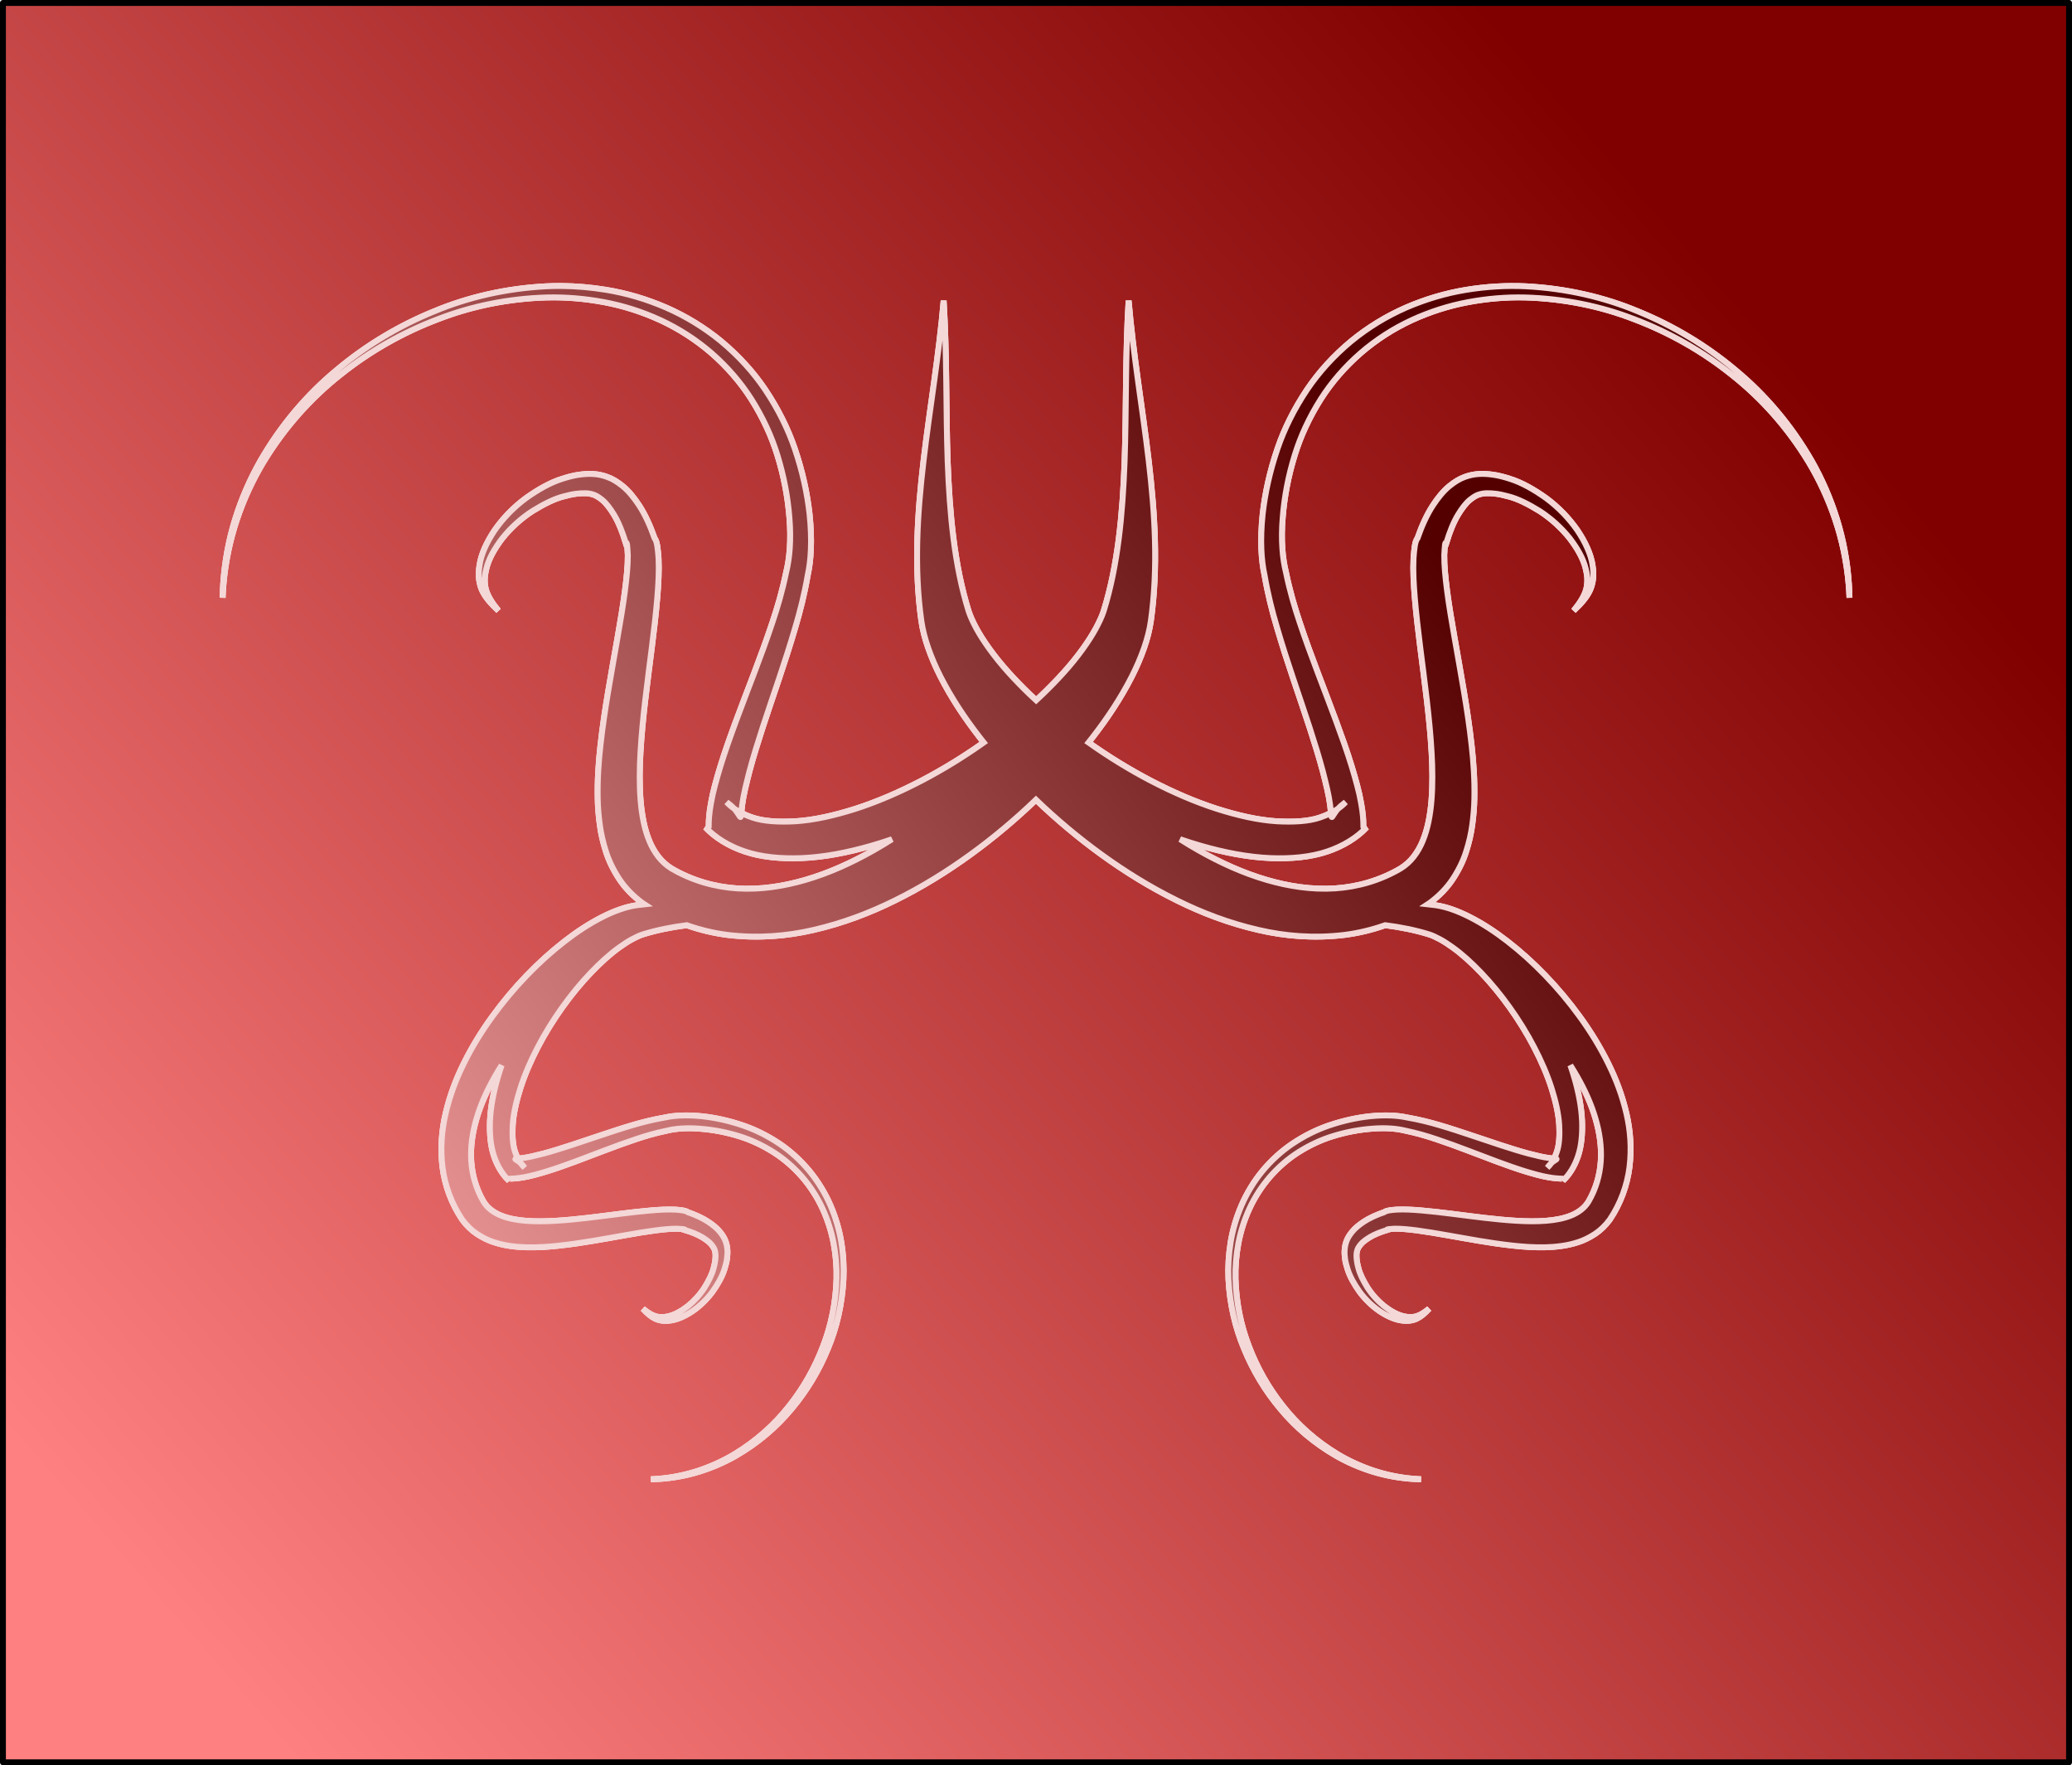
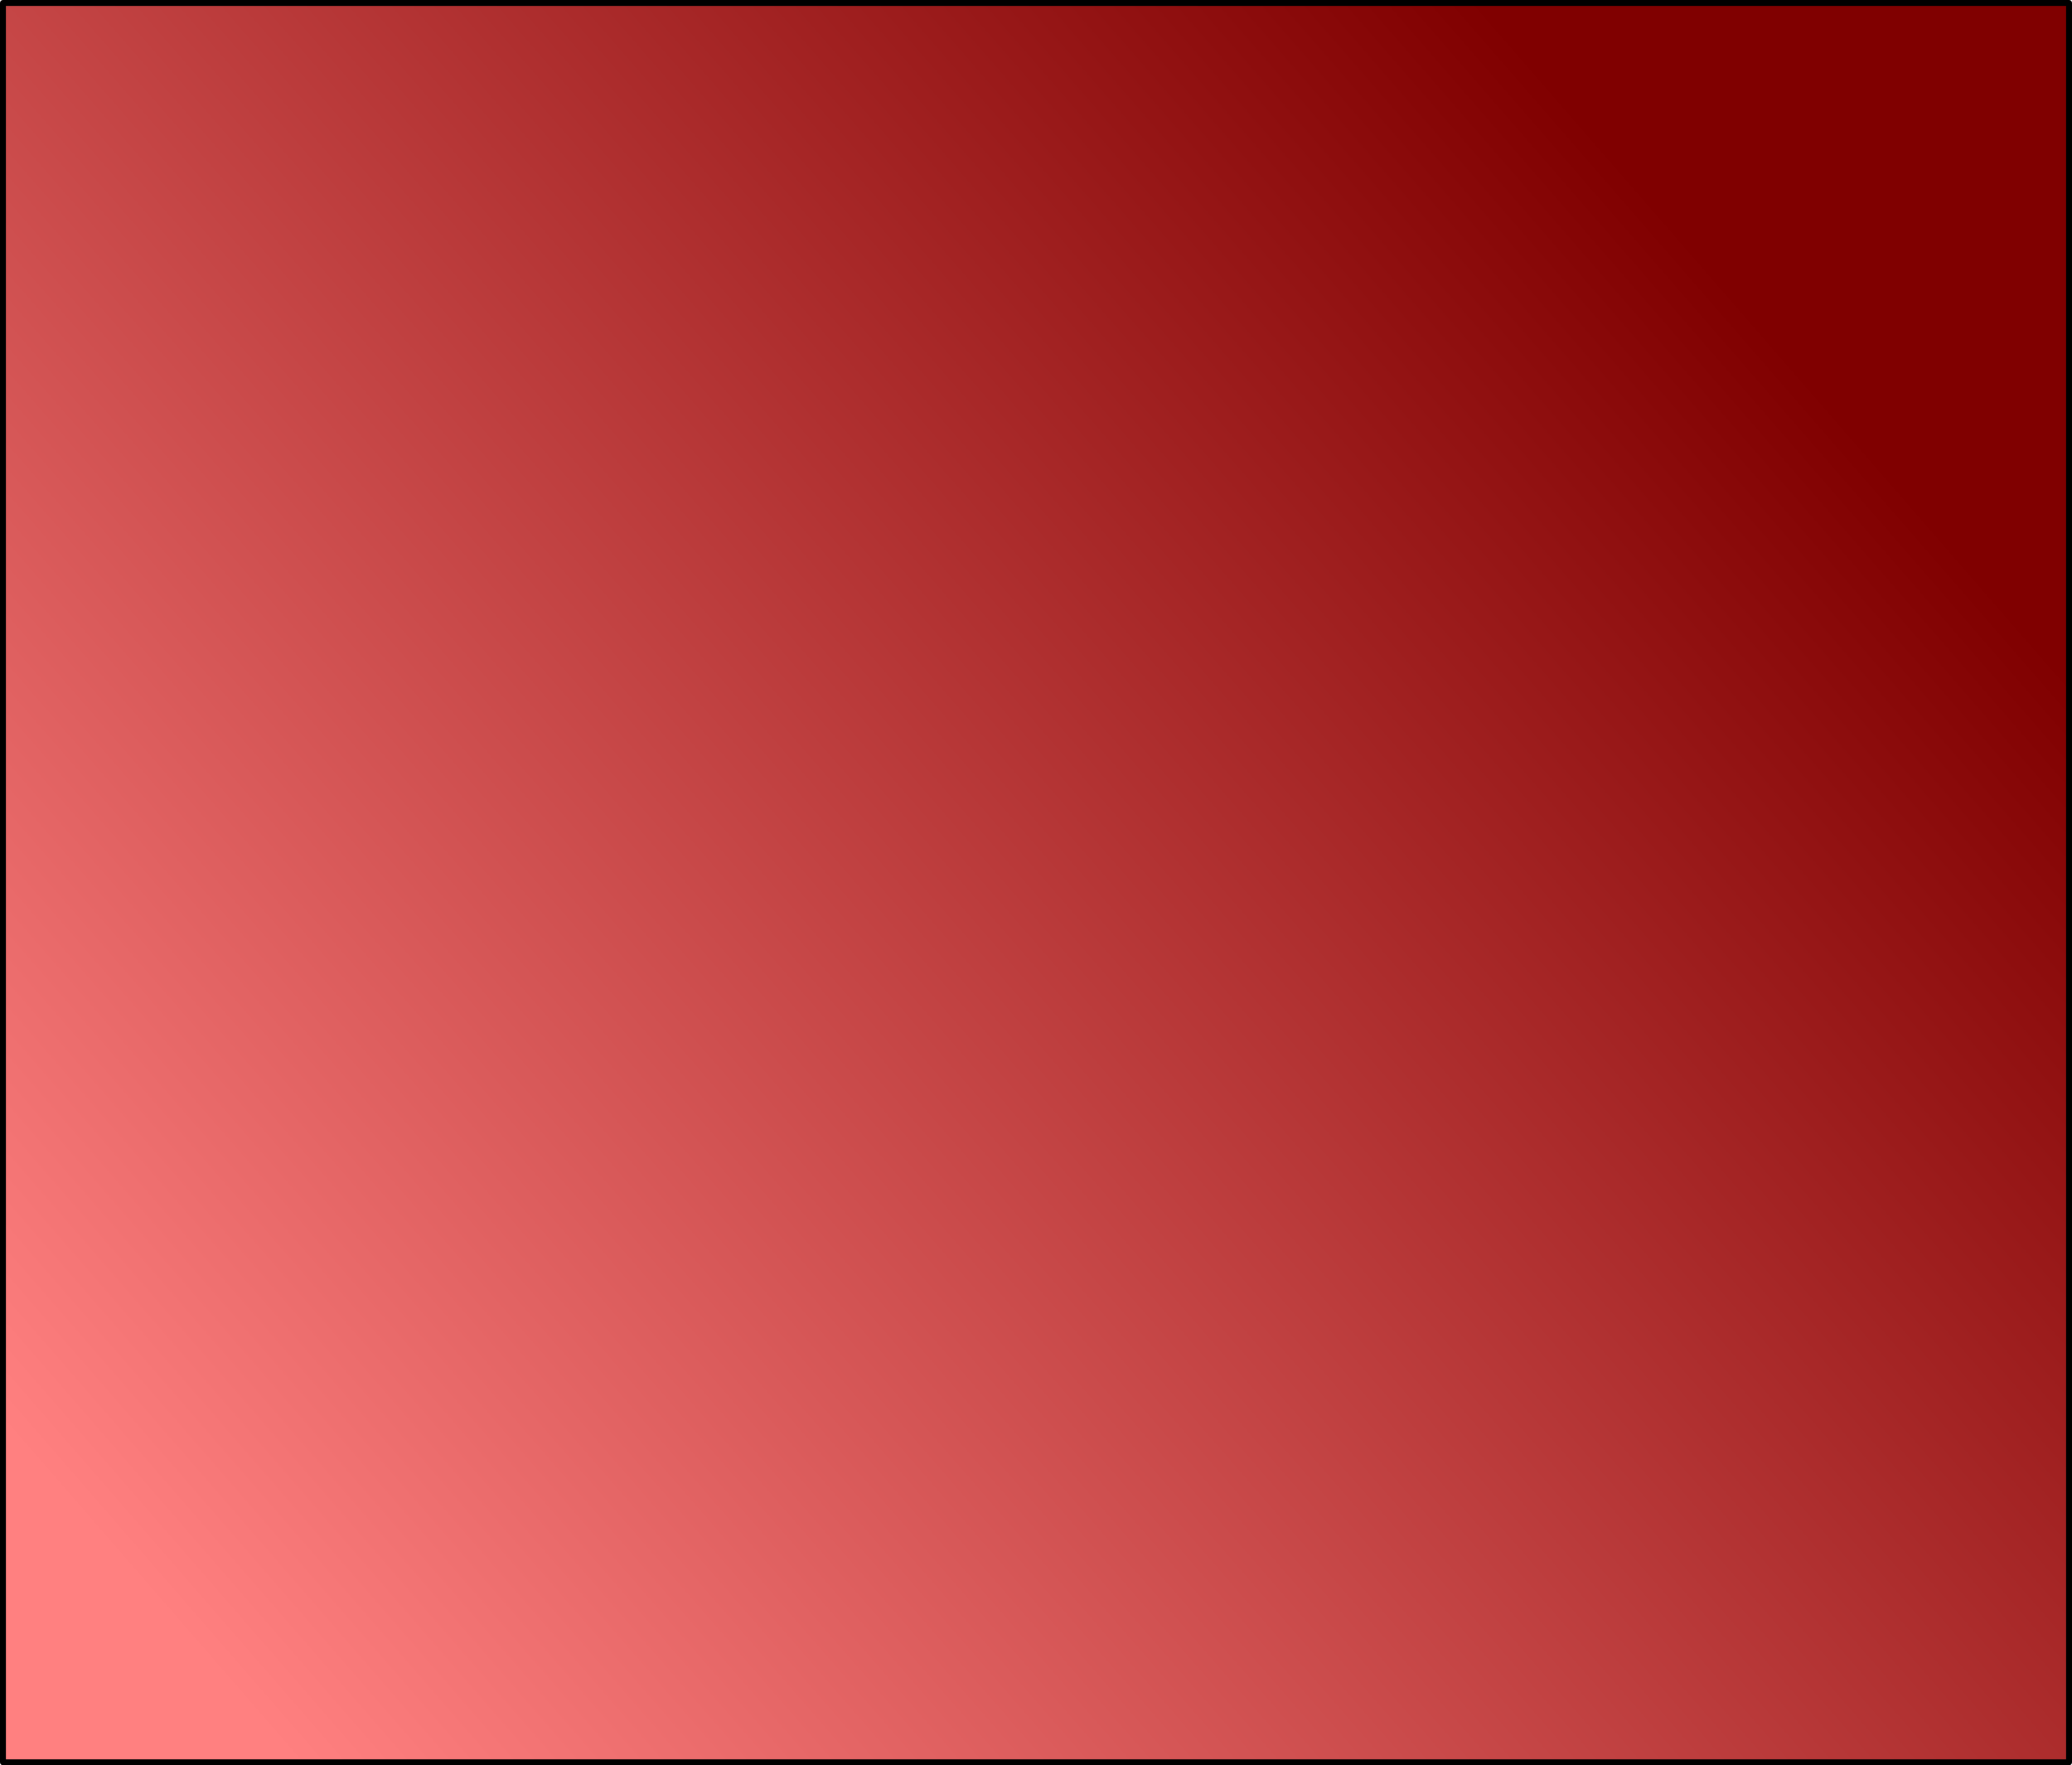
<svg xmlns="http://www.w3.org/2000/svg" id="svg2" viewBox="0 0 1406.9 1198.3" version="1.1">
  <defs id="defs4">
    <linearGradient id="linearGradient3362" y2="92.362" gradientUnits="userSpaceOnUse" y1="1006.6" x2="282.86" x1="-768.57">
      <stop id="stop3358" stop-color="#ff8080" offset="0" />
      <stop id="stop3360" stop-color="#800000" offset="1" />
    </linearGradient>
    <linearGradient id="linearGradient3364" y2="309.51" gradientUnits="userSpaceOnUse" y1="866.65" x2="114.29" x1="-662.86">
      <stop id="stop3368" stop-color="#faa" offset="0" />
      <stop id="stop3370" stop-color="#500" offset="1" />
    </linearGradient>
    <filter id="filter4146" color-interpolation-filters="sRGB">
      <feGaussianBlur id="feGaussianBlur4148" stdDeviation="23.932" />
    </filter>
  </defs>
  <g id="layer1" stroke-width="4" transform="translate(880.26 89.638)">
    <rect id="rect3350" stroke-linejoin="round" height="1194.3" width="1402.9" stroke="#000" y="-87.638" x="-878.26" fill="url(#linearGradient3362)" />
-     <path id="path3372" d="m-499.5 104.49c-3.338-0.019-6.628 0.062-9.906 0.219-27.433 1.444-53.14 7.417-76.062 17-24.134 9.839-46.484 23.296-66.281 39.938-20.116 16.69-37.751 37.329-51.719 61.656-6.924 12.192-12.685 25.344-17.062 39.344-4.426 14.227-7.184 29.064-8.188 44.344-0.19 3.046-0.327 6.117-0.375 9.156 0.113-3.04 0.307-6.083 0.562-9.125 1.333-15.256 4.433-30.028 9.156-44.094 4.671-13.841 10.691-26.755 17.844-38.688 14.424-23.809 32.385-43.771 52.625-59.719 19.93-15.901 42.244-28.528 66.062-37.531 22.628-8.772 47.673-13.979 74.062-14.719 12.607-0.299 25.62 0.753 38.781 3.219 12.921 2.424 25.738 6.483 38.156 12.188 12.607 5.849 24.183 13.337 34.5 22.219 10.968 9.555 20.016 20.107 27.156 31.281 8.003 12.61 13.799 25.351 17.688 37.875 4.58 14.702 7.171 28.956 8.25 42.562 1.324 15.695 0.074 28.095-2.219 37.312-2.575 12.489-5.871 23.722-9.312 33.906-3.927 11.804-8.084 23.05-12.188 33.875-4.297 11.367-8.588 22.41-12.594 33.25-3.867 10.505-7.492 20.665-10.562 30.656-2.701 8.966-5.073 17.268-6.406 25.094-0.575 3.338-1.047 6.378-1.25 9.094-0.148 2.404-0.289 4.337-0.25 5.75 0.067 1.195-0.144 1.883-0.406 1.938-0.346-0.059-0.961-0.148-1.812-0.5 6.678 7.107 16.11 12.836 26.688 16.375 11.288 3.853 24.604 5.025 38.531 4.5 15.437-0.65 31.369-3.777 47.281-8.344 4.729-1.364 9.466-2.845 14.156-4.469-4.169 2.66-8.426 5.206-12.75 7.656-14.55 8.22-29.872 15.259-46.188 20-14.753 4.271-30.329 6.746-46.25 5.719-15.266-0.983-30.767-5.39-44.656-13.594-3.416-2.112-6.415-4.869-8.844-8-2.605-3.363-4.61-7.019-6.125-10.75-1.729-4.221-2.967-8.553-3.844-12.812-1.004-4.83-1.643-9.675-2.031-14.438-0.9-11.006-0.707-21.981-0.094-32.625 0.678-12.022 1.889-23.919 3.25-35.625 1.41-12.143 3.013-24.159 4.5-36 1.423-11.34 2.746-22.451 3.656-33.312 0.787-9.557 1.289-18.552 0.875-26.812-0.508-6.748-0.973-11.634-2.719-13.781-2.904-8.329-6.327-15.896-10.469-22.25-3.507-5.345-7.218-9.865-11.188-13.094-3.447-2.817-6.987-4.971-10.344-6.156-3.086-1.143-6.319-1.849-9.406-2.031-3.07-0.235-6.446-0.007-9.844 0.469-3.52 0.475-7.279 1.437-11.156 2.688-8.339 2.548-16.735 7.396-24.844 13.156-8.435 6.209-15.701 13.76-21.312 21.844-5.487 8.183-9.204 16.411-10.281 23.781-0.567 3.609-0.704 6.953-0.281 9.844 0.419 2.893 1.172 5.554 2.281 7.719 1.112 2.239 2.575 4.428 4.219 6.375 1.735 2.151 4.062 4.483 6.625 6.906-2.137-2.616-3.97-5.054-5.219-7.188-1.195-1.931-2.224-4.016-2.906-6.031-0.699-1.951-1.066-4.293-1.156-6.812-0.099-2.524 0.31-5.451 1.094-8.594 1.507-6.443 5.489-13.582 10.938-20.656 5.591-6.977 12.549-13.331 20.344-18.375 7.509-4.625 14.851-8.408 21.531-10.031 3.075-0.821 5.873-1.46 8.25-1.719 2.27-0.267 4.38-0.412 6.062-0.344 1.675-0.002 3.502 0.293 5.188 0.812 1.876 0.505 4.051 1.844 6.344 3.719 2.685 2.175 5.315 5.676 7.969 10 3.137 5.171 5.7 11.64 7.938 19 1.068-0.639 1.107 2.405 1.469 8.469 0.078 7.126-0.797 15.296-1.969 24.438-1.357 10.323-3.174 21.057-5.125 32.219-2.038 11.633-4.2 23.596-6.25 35.875-1.979 11.814-3.858 24.104-5.25 36.812-1.266 11.19-2.115 23.289-1.844 36.156 0.117 5.598 0.577 11.593 1.469 17.906 0.751 5.563 2.099 11.679 4.219 18.156 1.83 5.764 4.751 11.926 8.906 18.281 3.961 6 9.258 11.523 15.781 16.312 0.453 0.304 0.919 0.577 1.375 0.875-1.805 0.196-3.6 0.403-5.406 0.656-3.807 0.549-7.556 1.554-11.188 2.812-4.131 1.43-8.163 3.209-12.062 5.188-9.022 4.578-17.531 10.245-25.562 16.469-9.066 7.016-17.612 14.788-25.656 23.125-8.417 8.716-16.312 18.111-23.562 28.125-7.118 9.816-13.637 20.319-19.219 31.625-5.206 10.494-9.578 21.872-12.406 34.188-2.611 11.18-3.639 23.384-2.094 36.188 1.601 12.469 6.057 24.752 13.406 35.688 2.962 4.034 6.384 7.301 10.094 9.75 3.93 2.57 7.748 4.4 11.312 5.531 4.005 1.31 7.748 2.129 11.188 2.594 3.904 0.551 7.632 0.834 11.094 0.906 7.957 0.168 15.425-0.373 22.344-1.156 7.858-0.861 15.476-1.995 22.781-3.219 7.592-1.267 14.963-2.615 22.156-3.875 6.902-1.207 13.554-2.349 19.938-3.188 5.652-0.724 10.719-1.236 15.125-1.188 3.749 0.223 5.614 0.246 5.219 0.906 4.551 1.384 8.553 2.966 11.75 4.906 2.674 1.641 4.842 3.246 6.188 4.906 1.159 1.418 2 2.778 2.312 3.938 0.321 1.042 0.501 2.152 0.5 3.188 0.043 1.04-0.054 2.346-0.219 3.75-0.16 1.47-0.555 3.224-1.062 5.125-1.004 4.131-3.328 8.669-6.188 13.312-3.119 4.82-7.061 9.137-11.375 12.594-4.374 3.369-8.797 5.818-12.781 6.75-1.943 0.485-3.752 0.717-5.312 0.656-1.558-0.056-3.012-0.286-4.219-0.719-1.246-0.422-2.525-1.042-3.719-1.781-1.319-0.772-2.82-1.897-4.438-3.219 1.498 1.585 2.92 3.021 4.25 4.094 1.204 1.016 2.584 1.906 3.969 2.594 1.339 0.686 2.961 1.147 4.75 1.406 1.787 0.261 3.862 0.195 6.094-0.156 4.557-0.666 9.659-2.982 14.719-6.375 4.998-3.47 9.661-7.94 13.5-13.156 3.562-5.014 6.549-10.219 8.125-15.375 0.773-2.398 1.362-4.73 1.656-6.906 0.294-2.101 0.426-4.164 0.281-6.062-0.113-1.909-0.512-3.936-1.219-5.844-0.733-2.075-2.071-4.243-3.812-6.375-1.996-2.454-4.82-4.769-8.125-6.938-3.929-2.561-8.6-4.642-13.75-6.438-1.328-1.079-4.327-1.405-8.5-1.719-5.108-0.256-10.684 0.076-16.594 0.562-6.716 0.563-13.582 1.37-20.594 2.25-7.322 0.92-14.773 1.91-22.281 2.781-7.238 0.842-14.598 1.581-22.031 2-6.581 0.379-13.351 0.525-20.156-0.031-2.945-0.24-5.951-0.629-8.938-1.25-2.634-0.542-5.296-1.306-7.906-2.375-2.307-0.937-4.577-2.202-6.656-3.812-1.936-1.502-3.631-3.357-4.938-5.469-5.073-8.589-7.798-18.154-8.406-27.594-0.635-9.845 0.89-19.503 3.531-28.625 2.931-10.089 7.292-19.535 12.375-28.531 1.515-2.674 3.074-5.297 4.719-7.875-1.004 2.9-1.907 5.795-2.75 8.719-2.824 9.839-4.754 19.705-5.156 29.25-0.324 8.612 0.399 16.832 2.781 23.812 2.188 6.541 5.731 12.402 10.125 16.531-0.217-0.527-0.276-0.911-0.312-1.125 0.034-0.162 0.448-0.291 1.188-0.25 0.874 0.024 2.076-0.096 3.562-0.188 1.679-0.125 3.561-0.394 5.625-0.75 4.839-0.824 9.956-2.299 15.5-3.969 6.178-1.899 12.473-4.14 18.969-6.531 6.703-2.477 13.534-5.124 20.562-7.781 6.694-2.538 13.639-5.103 20.938-7.531 6.297-2.128 13.246-4.189 20.969-5.781 5.699-1.418 13.358-2.162 23.062-1.344 8.414 0.667 17.253 2.262 26.344 5.094 7.744 2.405 15.609 5.989 23.406 10.938 6.91 4.415 13.435 9.999 19.344 16.781 5.492 6.38 10.133 13.548 13.75 21.344 3.527 7.679 6.032 15.604 7.531 23.594 1.524 8.138 2.154 16.174 1.969 23.969-0.457 16.318-3.67 31.821-9.094 45.812-5.567 14.728-13.355 28.52-23.188 40.844-9.861 12.515-22.215 23.612-36.938 32.531-7.378 4.423-15.379 8.143-23.938 11.031-8.698 2.921-17.816 4.832-27.25 5.656-1.881 0.158-3.745 0.274-5.625 0.344 1.879-0.03 3.741-0.101 5.625-0.219 9.448-0.62 18.64-2.325 27.438-5.062 8.656-2.707 16.774-6.25 24.312-10.531 15.042-8.637 27.836-19.561 38.156-32 10.29-12.242 18.604-26.077 24.688-41 5.926-14.174 9.607-30.037 10.5-47 0.388-8.108-0.062-16.556-1.469-25.156-1.385-8.446-3.869-16.869-7.438-25.125-3.665-8.382-8.428-16.149-14.156-23.125-6.167-7.413-12.993-13.579-20.281-18.5-8.22-5.512-16.521-9.582-24.688-12.375-9.58-3.29-18.863-5.297-27.688-6.281-10.896-1.132-19.377-0.552-25.375 0.781-8.216 1.419-15.516 3.253-22 5.188-7.54 2.204-14.659 4.566-21.438 6.844-7.127 2.386-13.976 4.708-20.625 6.875-6.454 2.092-12.593 4.038-18.469 5.594-5.304 1.357-9.932 2.51-13.938 3.031-1.403 0.187-2.501 0.349-3.438 0.438 0.551 1.064 1.165 2.049 1.812 2.969 0.878 0.823 1.746 1.857 2.688 3.125-0.963-0.864-1.854-1.939-2.688-3.125-0.455-0.426-0.92-0.818-1.375-1.125-1.318-0.855-2.01-1.375-2.188-1.469-0.143-0.144 0.256-0.285 1.156-0.312 0.172-0.011 0.402-0.044 0.594-0.062-0.739-1.429-1.407-2.964-1.938-4.562-1.69-4.815-1.996-11.159-1.625-18.25 0.505-7.899 2.463-16.342 5.219-25.062 2.999-9.35 7.061-18.647 11.844-27.844 4.885-9.36 10.497-18.424 16.719-27.125 5.963-8.32 12.391-16.205 19.344-23.469 6.212-6.449 12.578-12.344 19.344-17.188 2.904-2.083 5.76-3.958 8.625-5.5 2.532-1.345 4.91-2.488 7.156-3.219 9.534-2.97 19.556-4.945 29.906-6.281 9.017 3.183 18.285 5.395 27.625 6.594 20.707 2.498 40.451 0.848 58.531-3.375 19.918-4.574 38.31-11.612 55.281-20.031 18.284-9.027 35.312-19.583 51.188-31.094 15.842-11.471 30.665-23.97 44.5-37.25 13.839 13.285 28.684 25.775 44.531 37.25 15.876 11.511 32.903 22.067 51.188 31.094 16.971 8.419 35.364 15.458 55.281 20.031 18.08 4.223 37.825 5.873 58.531 3.375 9.344-1.2 18.605-3.408 27.625-6.594 10.35 1.337 20.373 3.311 29.906 6.281 2.246 0.73 4.624 1.873 7.156 3.219 2.865 1.542 5.721 3.417 8.625 5.5 6.766 4.844 13.132 10.739 19.344 17.188 6.952 7.264 13.38 15.149 19.344 23.469 6.221 8.701 11.834 17.765 16.719 27.125 4.783 9.197 8.845 18.494 11.844 27.844 2.756 8.72 4.714 17.164 5.219 25.062 0.37 7.091 0.033 13.435-1.656 18.25-0.531 1.598-1.167 3.134-1.906 4.562 0.191 0.018 0.422 0.051 0.594 0.062 0.901 0.027 1.3 0.168 1.156 0.312-0.177 0.094-0.87 0.614-2.188 1.469-0.455 0.307-0.92 0.699-1.375 1.125-0.834 1.186-1.725 2.261-2.688 3.125 0.942-1.268 1.81-2.302 2.688-3.125 0.647-0.92 1.262-1.904 1.812-2.969-0.937-0.088-2.034-0.251-3.438-0.438-4.005-0.522-8.633-1.674-13.938-3.031-5.876-1.556-12.015-3.502-18.469-5.594-6.649-2.167-13.498-4.489-20.625-6.875-6.779-2.278-13.898-4.64-21.438-6.844-6.484-1.935-13.784-3.768-22-5.188-5.998-1.333-14.479-1.913-25.375-0.781-8.824 0.984-18.107 2.991-27.688 6.281-8.166 2.793-16.467 6.863-24.688 12.375-7.288 4.921-14.146 11.087-20.312 18.5-5.729 6.976-10.46 14.743-14.125 23.125-3.568 8.256-6.053 16.679-7.438 25.125-1.406 8.601-1.888 17.049-1.5 25.156 0.893 16.963 4.606 32.826 10.531 47 6.084 14.923 14.397 28.758 24.688 41 10.32 12.439 23.083 23.363 38.125 32 7.539 4.281 15.687 7.824 24.344 10.531 8.797 2.737 17.99 4.442 27.438 5.062 1.884 0.118 3.746 0.189 5.625 0.219-1.835-0.09-3.699-0.2-5.58-0.36-9.434-0.83-18.552-2.74-27.25-5.66-8.558-2.89-16.559-6.61-23.938-11.03-14.722-8.92-27.076-20.02-36.937-32.53-9.832-12.324-17.651-26.116-23.219-40.844-5.424-13.992-8.605-29.495-9.062-45.812-0.185-7.795 0.444-15.831 1.969-23.969 1.499-7.989 4.004-15.915 7.531-23.594 3.617-7.795 8.258-14.964 13.75-21.344 5.908-6.782 12.434-12.366 19.344-16.781 7.797-4.949 15.662-8.533 23.406-10.938 9.091-2.832 17.93-4.427 26.344-5.094 9.705-0.819 17.363-0.074 23.062 1.344 7.722 1.592 14.671 3.654 20.969 5.781 7.299 2.428 14.244 4.994 20.938 7.531 7.029 2.657 13.86 5.304 20.562 7.781 6.495 2.391 12.76 4.633 18.938 6.531 5.544 1.67 10.692 3.144 15.531 3.969 2.064 0.356 3.946 0.625 5.625 0.75 1.486 0.091 2.658 0.212 3.531 0.188 0.739-0.041 1.185 0.088 1.219 0.25-0.036 0.214-0.095 0.598-0.312 1.125 4.394-4.129 7.937-9.991 10.125-16.531 2.383-6.98 3.106-15.2 2.781-23.812-0.402-9.545-2.333-19.411-5.156-29.25-0.844-2.924-1.777-5.819-2.781-8.719 1.645 2.578 3.235 5.201 4.75 7.875 5.083 8.997 9.444 18.443 12.375 28.531 2.641 9.122 4.166 18.78 3.531 28.625-0.608 9.44-3.334 19.005-8.406 27.594-1.306 2.112-3.002 3.967-4.938 5.469-2.079 1.611-4.349 2.876-6.656 3.812-2.61 1.069-5.272 1.833-7.906 2.375-2.986 0.621-5.993 1.01-8.938 1.25-6.806 0.557-13.575 0.41-20.156 0.031-7.434-0.419-14.793-1.158-22.031-2-7.508-0.872-14.959-1.862-22.281-2.781-7.012-0.88-13.877-1.687-20.594-2.25-5.91-0.487-11.486-0.818-16.594-0.562-4.173 0.314-7.172 0.639-8.5 1.719-5.15 1.796-9.852 3.877-13.781 6.438-3.305 2.168-6.097 4.483-8.094 6.938-1.742 2.132-3.08 4.3-3.812 6.375-0.707 1.908-1.106 3.935-1.219 5.844-0.145 1.898-0.044 3.961 0.25 6.062 0.294 2.177 0.915 4.509 1.688 6.906 1.576 5.156 4.563 10.361 8.125 15.375 3.839 5.216 8.502 9.686 13.5 13.156 5.06 3.393 10.161 5.709 14.719 6.375 2.232 0.351 4.306 0.418 6.094 0.156 1.789-0.259 3.411-0.72 4.75-1.406 1.385-0.687 2.765-1.578 3.969-2.594 1.33-1.073 2.752-2.509 4.25-4.094-1.618 1.321-3.118 2.447-4.438 3.219-1.194 0.739-2.473 1.359-3.719 1.781-1.206 0.432-2.661 0.663-4.219 0.719-1.561 0.061-3.369-0.172-5.312-0.656-3.984-0.932-8.407-3.381-12.781-6.75-4.314-3.457-8.256-7.774-11.375-12.594-2.86-4.643-5.184-9.182-6.188-13.312-0.507-1.901-0.903-3.655-1.062-5.125-0.165-1.404-0.261-2.71-0.219-3.75-0.001-1.036 0.179-2.145 0.5-3.188 0.313-1.16 1.153-2.52 2.312-3.938 1.345-1.66 3.514-3.265 6.188-4.906 3.197-1.94 7.199-3.522 11.75-4.906-0.395-0.661 1.47-0.683 5.219-0.906 4.406-0.049 9.473 0.463 15.125 1.188 6.383 0.839 13.036 1.981 19.938 3.188 7.193 1.26 14.564 2.608 22.156 3.875 7.305 1.224 14.892 2.358 22.75 3.219 6.919 0.783 14.418 1.324 22.375 1.156 3.461-0.072 7.159-0.355 11.062-0.906 3.44-0.465 7.214-1.283 11.219-2.594 3.564-1.131 7.383-2.962 11.312-5.531 3.71-2.449 7.132-5.716 10.094-9.75 7.349-10.936 11.774-23.219 13.375-35.688 1.545-12.804 0.549-25.008-2.062-36.188-2.828-12.316-7.2-23.694-12.406-34.188-5.582-11.306-12.101-21.808-19.219-31.625-7.251-10.014-15.146-19.408-23.562-28.125-8.044-8.337-16.59-16.109-25.656-23.125-8.032-6.224-16.572-11.891-25.594-16.469-3.899-1.978-7.9-3.758-12.031-5.188-3.631-1.259-7.38-2.263-11.188-2.812-1.772-0.24-3.573-0.44-5.375-0.64 0.456-0.298 0.922-0.571 1.375-0.875 6.524-4.79 11.82-10.313 15.781-16.312 4.155-6.356 7.076-12.517 8.906-18.281 2.119-6.477 3.467-12.594 4.219-18.156 0.892-6.313 1.352-12.308 1.469-17.906 0.271-12.868-0.577-24.966-1.844-36.156-1.392-12.708-3.271-24.999-5.25-36.812-2.05-12.279-4.212-24.242-6.25-35.875-1.952-11.161-3.8-21.896-5.156-32.219-1.171-9.141-2.016-17.312-1.938-24.438 0.361-6.063 0.4-9.107 1.469-8.469 2.238-7.36 4.801-13.829 7.938-19 2.654-4.324 5.284-7.825 7.969-10 2.293-1.875 4.468-3.213 6.344-3.719 1.686-0.52 3.513-0.814 5.188-0.812 1.682-0.069 3.792 0.077 6.062 0.344 2.377 0.259 5.175 0.898 8.25 1.719 6.68 1.623 14.022 5.407 21.531 10.031 7.795 5.044 14.753 11.398 20.344 18.375 5.449 7.074 9.43 14.214 10.938 20.656 0.784 3.143 1.192 6.069 1.094 8.594-0.09 2.52-0.457 4.861-1.156 6.812-0.682 2.015-1.711 4.1-2.906 6.031-1.248 2.134-3.082 4.571-5.219 7.188 2.563-2.423 4.859-4.756 6.594-6.906 1.643-1.947 3.107-4.136 4.219-6.375 1.11-2.165 1.893-4.826 2.312-7.719 0.423-2.891 0.286-6.234-0.281-9.844-1.077-7.37-4.825-15.598-10.312-23.781-5.612-8.084-12.846-15.635-21.281-21.844-8.109-5.76-16.505-10.608-24.844-13.156-3.877-1.25-7.667-2.212-11.188-2.688-3.398-0.476-6.742-0.703-9.812-0.469-3.087 0.182-6.352 0.888-9.438 2.031-3.357 1.185-6.865 3.34-10.312 6.156-3.969 3.229-7.681 7.748-11.188 13.094-4.141 6.354-7.565 13.921-10.469 22.25-1.746 2.147-2.211 7.033-2.719 13.781-0.414 8.261 0.088 17.256 0.875 26.812 0.91 10.862 2.233 21.973 3.656 33.312 1.487 11.841 3.09 23.857 4.5 36 1.361 11.706 2.572 23.603 3.25 35.625 0.613 10.644 0.807 21.619-0.094 32.625-0.389 4.763-1.028 9.608-2.031 14.438-0.877 4.26-2.115 8.592-3.844 12.812-1.515 3.731-3.52 7.387-6.125 10.75-2.429 3.131-5.428 5.888-8.844 8-13.89 8.203-29.39 12.611-44.656 13.594-15.921 1.027-31.497-1.448-46.25-5.719-16.316-4.741-31.638-11.78-46.188-20-4.324-2.45-8.581-4.997-12.75-7.656 4.69 1.624 9.396 3.105 14.125 4.469 15.912 4.566 31.876 7.693 47.312 8.344 13.928 0.525 27.243-0.647 38.531-4.5 10.578-3.539 20.009-9.268 26.688-16.375-0.852 0.352-1.466 0.441-1.812 0.5-0.262-0.054-0.473-0.742-0.406-1.938 0.039-1.413-0.102-3.346-0.25-5.75-0.203-2.715-0.675-5.756-1.25-9.094-1.333-7.826-3.705-16.127-6.406-25.094-3.046-9.98-6.702-20.14-10.569-30.64-4.006-10.84-8.265-21.88-12.563-33.25-4.103-10.83-8.26-22.07-12.187-33.88-3.441-10.184-6.738-21.417-9.312-33.906-2.293-9.217-3.542-21.618-2.219-37.312 1.079-13.607 3.67-27.86 8.25-42.562 3.889-12.524 9.684-25.265 17.688-37.875 7.14-11.175 16.188-21.726 27.156-31.281 10.317-8.882 21.893-16.37 34.5-22.219 12.418-5.704 25.236-9.763 38.156-12.188 13.161-2.465 26.143-3.518 38.75-3.219 26.39 0.74 51.466 5.947 74.094 14.719 23.818 9.004 46.132 21.63 66.062 37.531 20.24 15.948 38.201 35.91 52.625 59.719 7.152 11.932 13.173 24.847 17.844 38.688 4.723 14.066 7.823 28.838 9.156 44.094 0.256 3.042 0.449 6.085 0.562 9.125-0.048-3.039-0.185-6.11-0.375-9.156-1.004-15.28-3.761-30.117-8.188-44.344-4.378-13.999-10.138-27.152-17.062-39.344-13.967-24.327-31.603-44.967-51.719-61.656-19.798-16.641-42.178-30.099-66.312-39.938-22.923-9.583-48.598-15.556-76.031-17-13.112-0.627-26.716 0.132-40.625 2.406-13.659 2.239-27.336 6.229-40.688 12-13.556 5.927-26.094 13.611-37.375 22.875-11.988 9.973-21.948 21.025-29.906 32.812-8.914 13.294-15.514 26.73-20.031 39.938-5.32 15.494-8.565 30.51-10.156 44.781-1.83 17.621-0.906 31.331 1.25 41.031 2.295 13.287 5.309 25.077 8.438 35.562 3.564 12.194 7.316 23.725 11 34.688 3.859 11.527 7.683 22.622 11.188 33.375 3.383 10.437 6.484 20.341 9 29.844 2.195 8.578 4.063 16.053 4.906 22.531 0.303 2.272 0.545 4.078 0.688 5.594 1.704-0.88 3.305-1.842 4.781-2.875 1.335-1.429 3.029-2.873 5.094-4.406-1.414 1.575-3.149 3.045-5.094 4.406-0.678 0.725-1.26 1.431-1.75 2.156-1.382 2.131-2.255 3.276-2.406 3.562-0.233 0.232-0.487-0.419-0.531-1.875-0.018-0.276-0.065-0.662-0.094-0.969-2.304 1.19-4.768 2.239-7.344 3.094-7.787 2.733-18.063 3.224-29.531 2.625-12.774-0.817-26.398-3.95-40.5-8.406-15.121-4.85-30.189-11.421-45.062-19.156-14.56-7.599-28.671-16.301-42.25-25.906 0.931-1.172 1.866-2.348 2.781-3.531 10.066-12.989 19.253-26.753 26.656-41.344 3.199-6.306 6.032-12.819 8.344-19.5 2.036-5.872 3.643-11.937 4.531-18.094 5.121-36.475 2.773-72.795-1.438-108.75-4.237-35.908-10.499-71.701-13.656-108.75-2.307 37.049-1.478 73.725-2.719 109.22-1.357 35.553-4.458 70.199-14.219 101.53-1.181 3.633-3.012 7.468-5.188 11.562-2.494 4.633-5.506 9.272-8.875 13.969-7.834 10.943-17.352 21.235-27.781 31.281-1.315 1.258-2.66 2.513-4 3.75-1.345-1.242-2.711-2.486-4.031-3.75-10.429-10.046-19.948-20.339-27.781-31.281-3.369-4.697-6.412-9.336-8.906-13.969-2.176-4.095-3.975-7.929-5.156-11.562-9.761-31.333-12.862-65.978-14.219-101.53-1.241-35.494-0.412-72.169-2.719-109.22-3.157 37.049-9.419 72.842-13.656 108.75-4.211 35.955-6.59 72.275-1.469 108.75 0.888 6.157 2.526 12.222 4.562 18.094 2.312 6.681 5.144 13.194 8.344 19.5 7.403 14.591 16.59 28.355 26.656 41.344 0.915 1.183 1.85 2.359 2.781 3.531-13.579 9.605-27.69 18.307-42.25 25.906-14.874 7.735-29.941 14.307-45.062 19.156-14.102 4.457-27.726 7.59-40.5 8.406-11.468 0.599-21.745 0.108-29.531-2.625-2.576-0.855-5.04-1.904-7.344-3.094-0.029 0.307-0.076 0.693-0.094 0.969-0.044 1.456-0.298 2.107-0.531 1.875-0.152-0.287-1.024-1.431-2.406-3.562-0.49-0.725-1.072-1.431-1.75-2.156-1.945-1.361-3.68-2.831-5.094-4.406 2.065 1.534 3.759 2.977 5.094 4.406 1.476 1.033 3.077 1.995 4.781 2.875 0.143-1.516 0.385-3.321 0.688-5.594 0.843-6.478 2.712-13.953 4.906-22.531 2.516-9.503 5.617-19.407 9-29.844 3.504-10.753 7.328-21.848 11.188-33.375 3.684-10.963 7.436-22.494 11-34.688 3.128-10.486 6.142-22.275 8.438-35.562 2.156-9.7 3.049-23.41 1.219-41.031-1.592-14.271-4.805-29.288-10.125-44.781-4.518-13.207-11.117-26.643-20.031-39.938-7.958-11.787-17.95-22.84-29.938-32.812-11.281-9.264-23.819-16.948-37.375-22.875-13.351-5.771-26.997-9.761-40.656-12-10.432-1.706-20.704-2.568-30.719-2.625z" fill-rule="evenodd" filter="url(#filter4146)" stroke="#fff" fill="#fff" />
-     <path id="path3317" stroke="#f4d7d7" fill-rule="evenodd" fill="url(#linearGradient3364)" d="m-499.5 104.49c-3.338-0.019-6.628 0.062-9.906 0.219-27.433 1.444-53.14 7.417-76.062 17-24.134 9.839-46.484 23.296-66.281 39.938-20.116 16.69-37.751 37.329-51.719 61.656-6.924 12.192-12.685 25.344-17.062 39.344-4.426 14.227-7.184 29.064-8.188 44.344-0.19 3.046-0.327 6.117-0.375 9.156 0.113-3.04 0.307-6.083 0.562-9.125 1.333-15.256 4.433-30.028 9.156-44.094 4.671-13.841 10.691-26.755 17.844-38.688 14.424-23.809 32.385-43.771 52.625-59.719 19.93-15.901 42.244-28.528 66.062-37.531 22.628-8.772 47.673-13.979 74.062-14.719 12.607-0.299 25.62 0.753 38.781 3.219 12.921 2.424 25.738 6.483 38.156 12.188 12.607 5.849 24.183 13.337 34.5 22.219 10.968 9.555 20.016 20.107 27.156 31.281 8.003 12.61 13.799 25.351 17.688 37.875 4.58 14.702 7.171 28.956 8.25 42.562 1.324 15.695 0.074 28.095-2.219 37.312-2.575 12.489-5.871 23.722-9.312 33.906-3.927 11.804-8.084 23.05-12.188 33.875-4.297 11.367-8.588 22.41-12.594 33.25-3.867 10.505-7.492 20.665-10.562 30.656-2.701 8.966-5.073 17.268-6.406 25.094-0.575 3.338-1.047 6.378-1.25 9.094-0.148 2.404-0.289 4.337-0.25 5.75 0.067 1.195-0.144 1.883-0.406 1.938-0.346-0.059-0.961-0.148-1.812-0.5 6.678 7.107 16.11 12.836 26.688 16.375 11.288 3.853 24.604 5.025 38.531 4.5 15.437-0.65 31.369-3.777 47.281-8.344 4.729-1.364 9.466-2.845 14.156-4.469-4.169 2.66-8.426 5.206-12.75 7.656-14.55 8.22-29.872 15.259-46.188 20-14.753 4.271-30.329 6.746-46.25 5.719-15.266-0.983-30.767-5.39-44.656-13.594-3.416-2.112-6.415-4.869-8.844-8-2.605-3.363-4.61-7.019-6.125-10.75-1.729-4.221-2.967-8.553-3.844-12.812-1.004-4.83-1.643-9.675-2.031-14.438-0.9-11.006-0.707-21.981-0.094-32.625 0.678-12.022 1.889-23.919 3.25-35.625 1.41-12.143 3.013-24.159 4.5-36 1.423-11.34 2.746-22.451 3.656-33.312 0.787-9.557 1.289-18.552 0.875-26.812-0.508-6.748-0.973-11.634-2.719-13.781-2.904-8.329-6.327-15.896-10.469-22.25-3.507-5.345-7.218-9.865-11.188-13.094-3.447-2.817-6.987-4.971-10.344-6.156-3.086-1.143-6.319-1.849-9.406-2.031-3.07-0.235-6.446-0.007-9.844 0.469-3.52 0.475-7.279 1.437-11.156 2.688-8.339 2.548-16.735 7.396-24.844 13.156-8.435 6.209-15.701 13.76-21.312 21.844-5.487 8.183-9.204 16.411-10.281 23.781-0.567 3.609-0.704 6.953-0.281 9.844 0.419 2.893 1.172 5.554 2.281 7.719 1.112 2.239 2.575 4.428 4.219 6.375 1.735 2.151 4.062 4.483 6.625 6.906-2.137-2.616-3.97-5.054-5.219-7.188-1.195-1.931-2.224-4.016-2.906-6.031-0.699-1.951-1.066-4.293-1.156-6.812-0.099-2.524 0.31-5.451 1.094-8.594 1.507-6.443 5.489-13.582 10.938-20.656 5.591-6.977 12.549-13.331 20.344-18.375 7.509-4.625 14.851-8.408 21.531-10.031 3.075-0.821 5.873-1.46 8.25-1.719 2.27-0.267 4.38-0.412 6.062-0.344 1.675-0.002 3.502 0.293 5.188 0.812 1.876 0.505 4.051 1.844 6.344 3.719 2.685 2.175 5.315 5.676 7.969 10 3.137 5.171 5.7 11.64 7.938 19 1.068-0.639 1.107 2.405 1.469 8.469 0.078 7.126-0.797 15.296-1.969 24.438-1.357 10.323-3.174 21.057-5.125 32.219-2.038 11.633-4.2 23.596-6.25 35.875-1.979 11.814-3.858 24.104-5.25 36.812-1.266 11.19-2.115 23.289-1.844 36.156 0.117 5.598 0.577 11.593 1.469 17.906 0.751 5.563 2.099 11.679 4.219 18.156 1.83 5.764 4.751 11.926 8.906 18.281 3.961 6 9.258 11.523 15.781 16.312 0.453 0.304 0.919 0.577 1.375 0.875-1.805 0.196-3.6 0.403-5.406 0.656-3.807 0.549-7.556 1.554-11.188 2.812-4.131 1.43-8.163 3.209-12.062 5.188-9.022 4.578-17.531 10.245-25.562 16.469-9.066 7.016-17.612 14.788-25.656 23.125-8.417 8.716-16.312 18.111-23.562 28.125-7.118 9.816-13.637 20.319-19.219 31.625-5.206 10.494-9.578 21.872-12.406 34.188-2.611 11.18-3.639 23.384-2.094 36.188 1.601 12.469 6.057 24.752 13.406 35.688 2.962 4.034 6.384 7.301 10.094 9.75 3.93 2.57 7.748 4.4 11.312 5.531 4.005 1.31 7.748 2.129 11.188 2.594 3.904 0.551 7.632 0.834 11.094 0.906 7.957 0.168 15.425-0.373 22.344-1.156 7.858-0.861 15.476-1.995 22.781-3.219 7.592-1.267 14.963-2.615 22.156-3.875 6.902-1.207 13.554-2.349 19.938-3.188 5.652-0.724 10.719-1.236 15.125-1.188 3.749 0.223 5.614 0.246 5.219 0.906 4.551 1.384 8.553 2.966 11.75 4.906 2.674 1.641 4.842 3.246 6.188 4.906 1.159 1.418 2 2.778 2.312 3.938 0.321 1.042 0.501 2.152 0.5 3.188 0.043 1.04-0.054 2.346-0.219 3.75-0.16 1.47-0.555 3.224-1.062 5.125-1.004 4.131-3.328 8.669-6.188 13.312-3.119 4.82-7.061 9.137-11.375 12.594-4.374 3.369-8.797 5.818-12.781 6.75-1.943 0.485-3.752 0.717-5.312 0.656-1.558-0.056-3.012-0.286-4.219-0.719-1.246-0.422-2.525-1.042-3.719-1.781-1.319-0.772-2.82-1.897-4.438-3.219 1.498 1.585 2.92 3.021 4.25 4.094 1.204 1.016 2.584 1.906 3.969 2.594 1.339 0.686 2.961 1.147 4.75 1.406 1.787 0.261 3.862 0.195 6.094-0.156 4.557-0.666 9.659-2.982 14.719-6.375 4.998-3.47 9.661-7.94 13.5-13.156 3.562-5.014 6.549-10.219 8.125-15.375 0.773-2.398 1.362-4.73 1.656-6.906 0.294-2.101 0.426-4.164 0.281-6.062-0.113-1.909-0.512-3.936-1.219-5.844-0.733-2.075-2.071-4.243-3.812-6.375-1.996-2.454-4.82-4.769-8.125-6.938-3.929-2.561-8.6-4.642-13.75-6.438-1.328-1.079-4.327-1.405-8.5-1.719-5.108-0.256-10.684 0.076-16.594 0.562-6.716 0.563-13.582 1.37-20.594 2.25-7.322 0.92-14.773 1.91-22.281 2.781-7.238 0.842-14.598 1.581-22.031 2-6.581 0.379-13.351 0.525-20.156-0.031-2.945-0.24-5.951-0.629-8.938-1.25-2.634-0.542-5.296-1.306-7.906-2.375-2.307-0.937-4.577-2.202-6.656-3.812-1.936-1.502-3.631-3.357-4.938-5.469-5.073-8.589-7.798-18.154-8.406-27.594-0.635-9.845 0.89-19.503 3.531-28.625 2.931-10.089 7.292-19.535 12.375-28.531 1.515-2.674 3.074-5.297 4.719-7.875-1.004 2.9-1.907 5.795-2.75 8.719-2.824 9.839-4.754 19.705-5.156 29.25-0.324 8.612 0.399 16.832 2.781 23.812 2.188 6.541 5.731 12.402 10.125 16.531-0.217-0.527-0.276-0.911-0.312-1.125 0.034-0.162 0.448-0.291 1.188-0.25 0.874 0.024 2.076-0.096 3.562-0.188 1.679-0.125 3.561-0.394 5.625-0.75 4.839-0.824 9.956-2.299 15.5-3.969 6.178-1.899 12.473-4.14 18.969-6.531 6.703-2.477 13.534-5.124 20.562-7.781 6.694-2.538 13.639-5.103 20.938-7.531 6.297-2.128 13.246-4.189 20.969-5.781 5.699-1.418 13.358-2.162 23.062-1.344 8.414 0.667 17.253 2.262 26.344 5.094 7.744 2.405 15.609 5.989 23.406 10.938 6.91 4.415 13.435 9.999 19.344 16.781 5.492 6.38 10.133 13.548 13.75 21.344 3.527 7.679 6.032 15.604 7.531 23.594 1.524 8.138 2.154 16.174 1.969 23.969-0.457 16.318-3.67 31.821-9.094 45.812-5.567 14.728-13.355 28.52-23.188 40.844-9.861 12.515-22.215 23.612-36.938 32.531-7.378 4.423-15.379 8.143-23.938 11.031-8.698 2.921-17.816 4.832-27.25 5.656-1.881 0.158-3.745 0.274-5.625 0.344 1.879-0.03 3.741-0.101 5.625-0.219 9.448-0.62 18.64-2.325 27.438-5.062 8.656-2.707 16.774-6.25 24.312-10.531 15.042-8.637 27.836-19.561 38.156-32 10.29-12.242 18.604-26.077 24.688-41 5.926-14.174 9.607-30.037 10.5-47 0.388-8.108-0.062-16.556-1.469-25.156-1.385-8.446-3.869-16.869-7.438-25.125-3.665-8.382-8.428-16.149-14.156-23.125-6.167-7.413-12.993-13.579-20.281-18.5-8.22-5.512-16.521-9.582-24.688-12.375-9.58-3.29-18.863-5.297-27.688-6.281-10.896-1.132-19.377-0.552-25.375 0.781-8.216 1.419-15.516 3.253-22 5.188-7.54 2.204-14.659 4.566-21.438 6.844-7.127 2.386-13.976 4.708-20.625 6.875-6.454 2.092-12.593 4.038-18.469 5.594-5.304 1.357-9.932 2.51-13.938 3.031-1.403 0.187-2.501 0.349-3.438 0.438 0.551 1.064 1.165 2.049 1.812 2.969 0.878 0.823 1.746 1.857 2.688 3.125-0.963-0.864-1.854-1.939-2.688-3.125-0.455-0.426-0.92-0.818-1.375-1.125-1.318-0.855-2.01-1.375-2.188-1.469-0.143-0.144 0.256-0.285 1.156-0.312 0.172-0.011 0.402-0.044 0.594-0.062-0.739-1.429-1.407-2.964-1.938-4.562-1.69-4.815-1.996-11.159-1.625-18.25 0.505-7.899 2.463-16.342 5.219-25.062 2.999-9.35 7.061-18.647 11.844-27.844 4.885-9.36 10.497-18.424 16.719-27.125 5.963-8.32 12.391-16.205 19.344-23.469 6.212-6.449 12.578-12.344 19.344-17.188 2.904-2.083 5.76-3.958 8.625-5.5 2.532-1.345 4.91-2.488 7.156-3.219 9.534-2.97 19.556-4.945 29.906-6.281 9.017 3.183 18.285 5.395 27.625 6.594 20.707 2.498 40.451 0.848 58.531-3.375 19.918-4.574 38.31-11.612 55.281-20.031 18.284-9.027 35.312-19.583 51.188-31.094 15.842-11.471 30.665-23.97 44.5-37.25 13.839 13.285 28.684 25.775 44.531 37.25 15.876 11.511 32.903 22.067 51.188 31.094 16.971 8.419 35.364 15.458 55.281 20.031 18.08 4.223 37.825 5.873 58.531 3.375 9.344-1.2 18.605-3.408 27.625-6.594 10.35 1.337 20.373 3.311 29.906 6.281 2.246 0.73 4.624 1.873 7.156 3.219 2.865 1.542 5.721 3.417 8.625 5.5 6.766 4.844 13.132 10.739 19.344 17.188 6.952 7.264 13.38 15.149 19.344 23.469 6.221 8.701 11.834 17.765 16.719 27.125 4.783 9.197 8.845 18.494 11.844 27.844 2.756 8.72 4.714 17.164 5.219 25.062 0.37 7.091 0.033 13.435-1.656 18.25-0.531 1.598-1.167 3.134-1.906 4.562 0.191 0.018 0.422 0.051 0.594 0.062 0.901 0.027 1.3 0.168 1.156 0.312-0.177 0.094-0.87 0.614-2.188 1.469-0.455 0.307-0.92 0.699-1.375 1.125-0.834 1.186-1.725 2.261-2.688 3.125 0.942-1.268 1.81-2.302 2.688-3.125 0.647-0.92 1.262-1.904 1.812-2.969-0.937-0.088-2.034-0.251-3.438-0.438-4.005-0.522-8.633-1.674-13.938-3.031-5.876-1.556-12.015-3.502-18.469-5.594-6.649-2.167-13.498-4.489-20.625-6.875-6.779-2.278-13.898-4.64-21.438-6.844-6.484-1.935-13.784-3.768-22-5.188-5.998-1.333-14.479-1.913-25.375-0.781-8.824 0.984-18.107 2.991-27.688 6.281-8.166 2.793-16.467 6.863-24.688 12.375-7.288 4.921-14.146 11.087-20.312 18.5-5.729 6.976-10.46 14.743-14.125 23.125-3.568 8.256-6.053 16.679-7.438 25.125-1.406 8.601-1.888 17.049-1.5 25.156 0.893 16.963 4.606 32.826 10.531 47 6.084 14.923 14.397 28.758 24.688 41 10.32 12.439 23.083 23.363 38.125 32 7.539 4.281 15.687 7.824 24.344 10.531 8.797 2.737 17.99 4.442 27.438 5.062 1.884 0.118 3.746 0.189 5.625 0.219-1.835-0.09-3.699-0.2-5.58-0.36-9.434-0.83-18.552-2.74-27.25-5.66-8.558-2.89-16.559-6.61-23.938-11.03-14.722-8.92-27.076-20.02-36.937-32.53-9.832-12.324-17.651-26.116-23.219-40.844-5.424-13.992-8.605-29.495-9.062-45.812-0.185-7.795 0.444-15.831 1.969-23.969 1.499-7.989 4.004-15.915 7.531-23.594 3.617-7.795 8.258-14.964 13.75-21.344 5.908-6.782 12.434-12.366 19.344-16.781 7.797-4.949 15.662-8.533 23.406-10.938 9.091-2.832 17.93-4.427 26.344-5.094 9.705-0.819 17.363-0.074 23.062 1.344 7.722 1.592 14.671 3.654 20.969 5.781 7.299 2.428 14.244 4.994 20.938 7.531 7.029 2.657 13.86 5.304 20.562 7.781 6.495 2.391 12.76 4.633 18.938 6.531 5.544 1.67 10.692 3.144 15.531 3.969 2.064 0.356 3.946 0.625 5.625 0.75 1.486 0.091 2.658 0.212 3.531 0.188 0.739-0.041 1.185 0.088 1.219 0.25-0.036 0.214-0.095 0.598-0.312 1.125 4.394-4.129 7.937-9.991 10.125-16.531 2.383-6.98 3.106-15.2 2.781-23.812-0.402-9.545-2.333-19.411-5.156-29.25-0.844-2.924-1.777-5.819-2.781-8.719 1.645 2.578 3.235 5.201 4.75 7.875 5.083 8.997 9.444 18.443 12.375 28.531 2.641 9.122 4.166 18.78 3.531 28.625-0.608 9.44-3.334 19.005-8.406 27.594-1.306 2.112-3.002 3.967-4.938 5.469-2.079 1.611-4.349 2.876-6.656 3.812-2.61 1.069-5.272 1.833-7.906 2.375-2.986 0.621-5.993 1.01-8.938 1.25-6.806 0.557-13.575 0.41-20.156 0.031-7.434-0.419-14.793-1.158-22.031-2-7.508-0.872-14.959-1.862-22.281-2.781-7.012-0.88-13.877-1.687-20.594-2.25-5.91-0.487-11.486-0.818-16.594-0.562-4.173 0.314-7.172 0.639-8.5 1.719-5.15 1.796-9.852 3.877-13.781 6.438-3.305 2.168-6.097 4.483-8.094 6.938-1.742 2.132-3.08 4.3-3.812 6.375-0.707 1.908-1.106 3.935-1.219 5.844-0.145 1.898-0.044 3.961 0.25 6.062 0.294 2.177 0.915 4.509 1.688 6.906 1.576 5.156 4.563 10.361 8.125 15.375 3.839 5.216 8.502 9.686 13.5 13.156 5.06 3.393 10.161 5.709 14.719 6.375 2.232 0.351 4.306 0.418 6.094 0.156 1.789-0.259 3.411-0.72 4.75-1.406 1.385-0.687 2.765-1.578 3.969-2.594 1.33-1.073 2.752-2.509 4.25-4.094-1.618 1.321-3.118 2.447-4.438 3.219-1.194 0.739-2.473 1.359-3.719 1.781-1.206 0.432-2.661 0.663-4.219 0.719-1.561 0.061-3.369-0.172-5.312-0.656-3.984-0.932-8.407-3.381-12.781-6.75-4.314-3.457-8.256-7.774-11.375-12.594-2.86-4.643-5.184-9.182-6.188-13.312-0.507-1.901-0.903-3.655-1.062-5.125-0.165-1.404-0.261-2.71-0.219-3.75-0.001-1.036 0.179-2.145 0.5-3.188 0.313-1.16 1.153-2.52 2.312-3.938 1.345-1.66 3.514-3.265 6.188-4.906 3.197-1.94 7.199-3.522 11.75-4.906-0.395-0.661 1.47-0.683 5.219-0.906 4.406-0.049 9.473 0.463 15.125 1.188 6.383 0.839 13.036 1.981 19.938 3.188 7.193 1.26 14.564 2.608 22.156 3.875 7.305 1.224 14.892 2.358 22.75 3.219 6.919 0.783 14.418 1.324 22.375 1.156 3.461-0.072 7.159-0.355 11.062-0.906 3.44-0.465 7.214-1.283 11.219-2.594 3.564-1.131 7.383-2.962 11.312-5.531 3.71-2.449 7.132-5.716 10.094-9.75 7.349-10.936 11.774-23.219 13.375-35.688 1.545-12.804 0.549-25.008-2.062-36.188-2.828-12.316-7.2-23.694-12.406-34.188-5.582-11.306-12.101-21.808-19.219-31.625-7.251-10.014-15.146-19.408-23.562-28.125-8.044-8.337-16.59-16.109-25.656-23.125-8.032-6.224-16.572-11.891-25.594-16.469-3.899-1.978-7.9-3.758-12.031-5.188-3.631-1.259-7.38-2.263-11.188-2.812-1.772-0.24-3.573-0.44-5.375-0.64 0.456-0.298 0.922-0.571 1.375-0.875 6.524-4.79 11.82-10.313 15.781-16.312 4.155-6.356 7.076-12.517 8.906-18.281 2.119-6.477 3.467-12.594 4.219-18.156 0.892-6.313 1.352-12.308 1.469-17.906 0.271-12.868-0.577-24.966-1.844-36.156-1.392-12.708-3.271-24.999-5.25-36.812-2.05-12.279-4.212-24.242-6.25-35.875-1.952-11.161-3.8-21.896-5.156-32.219-1.171-9.141-2.016-17.312-1.938-24.438 0.361-6.063 0.4-9.107 1.469-8.469 2.238-7.36 4.801-13.829 7.938-19 2.654-4.324 5.284-7.825 7.969-10 2.293-1.875 4.468-3.213 6.344-3.719 1.686-0.52 3.513-0.814 5.188-0.812 1.682-0.069 3.792 0.077 6.062 0.344 2.377 0.259 5.175 0.898 8.25 1.719 6.68 1.623 14.022 5.407 21.531 10.031 7.795 5.044 14.753 11.398 20.344 18.375 5.449 7.074 9.43 14.214 10.938 20.656 0.784 3.143 1.192 6.069 1.094 8.594-0.09 2.52-0.457 4.861-1.156 6.812-0.682 2.015-1.711 4.1-2.906 6.031-1.248 2.134-3.082 4.571-5.219 7.188 2.563-2.423 4.859-4.756 6.594-6.906 1.643-1.947 3.107-4.136 4.219-6.375 1.11-2.165 1.893-4.826 2.312-7.719 0.423-2.891 0.286-6.234-0.281-9.844-1.077-7.37-4.825-15.598-10.312-23.781-5.612-8.084-12.846-15.635-21.281-21.844-8.109-5.76-16.505-10.608-24.844-13.156-3.877-1.25-7.667-2.212-11.188-2.688-3.398-0.476-6.742-0.703-9.812-0.469-3.087 0.182-6.352 0.888-9.438 2.031-3.357 1.185-6.865 3.34-10.312 6.156-3.969 3.229-7.681 7.748-11.188 13.094-4.141 6.354-7.565 13.921-10.469 22.25-1.746 2.147-2.211 7.033-2.719 13.781-0.414 8.261 0.088 17.256 0.875 26.812 0.91 10.862 2.233 21.973 3.656 33.312 1.487 11.841 3.09 23.857 4.5 36 1.361 11.706 2.572 23.603 3.25 35.625 0.613 10.644 0.807 21.619-0.094 32.625-0.389 4.763-1.028 9.608-2.031 14.438-0.877 4.26-2.115 8.592-3.844 12.812-1.515 3.731-3.52 7.387-6.125 10.75-2.429 3.131-5.428 5.888-8.844 8-13.89 8.203-29.39 12.611-44.656 13.594-15.921 1.027-31.497-1.448-46.25-5.719-16.316-4.741-31.638-11.78-46.188-20-4.324-2.45-8.581-4.997-12.75-7.656 4.69 1.624 9.396 3.105 14.125 4.469 15.912 4.566 31.876 7.693 47.312 8.344 13.928 0.525 27.243-0.647 38.531-4.5 10.578-3.539 20.009-9.268 26.688-16.375-0.852 0.352-1.466 0.441-1.812 0.5-0.262-0.054-0.473-0.742-0.406-1.938 0.039-1.413-0.102-3.346-0.25-5.75-0.203-2.715-0.675-5.756-1.25-9.094-1.333-7.826-3.705-16.127-6.406-25.094-3.046-9.98-6.702-20.14-10.569-30.64-4.006-10.84-8.265-21.88-12.563-33.25-4.103-10.83-8.26-22.07-12.187-33.88-3.441-10.184-6.738-21.417-9.312-33.906-2.293-9.217-3.542-21.618-2.219-37.312 1.079-13.607 3.67-27.86 8.25-42.562 3.889-12.524 9.684-25.265 17.688-37.875 7.14-11.175 16.188-21.726 27.156-31.281 10.317-8.882 21.893-16.37 34.5-22.219 12.418-5.704 25.236-9.763 38.156-12.188 13.161-2.465 26.143-3.518 38.75-3.219 26.39 0.74 51.466 5.947 74.094 14.719 23.818 9.004 46.132 21.63 66.062 37.531 20.24 15.948 38.201 35.91 52.625 59.719 7.152 11.932 13.173 24.847 17.844 38.688 4.723 14.066 7.823 28.838 9.156 44.094 0.256 3.042 0.449 6.085 0.562 9.125-0.048-3.039-0.185-6.11-0.375-9.156-1.004-15.28-3.761-30.117-8.188-44.344-4.378-13.999-10.138-27.152-17.062-39.344-13.967-24.327-31.603-44.967-51.719-61.656-19.798-16.641-42.178-30.099-66.312-39.938-22.923-9.583-48.598-15.556-76.031-17-13.112-0.627-26.716 0.132-40.625 2.406-13.659 2.239-27.336 6.229-40.688 12-13.556 5.927-26.094 13.611-37.375 22.875-11.988 9.973-21.948 21.025-29.906 32.812-8.914 13.294-15.514 26.73-20.031 39.938-5.32 15.494-8.565 30.51-10.156 44.781-1.83 17.621-0.906 31.331 1.25 41.031 2.295 13.287 5.309 25.077 8.438 35.562 3.564 12.194 7.316 23.725 11 34.688 3.859 11.527 7.683 22.622 11.188 33.375 3.383 10.437 6.484 20.341 9 29.844 2.195 8.578 4.063 16.053 4.906 22.531 0.303 2.272 0.545 4.078 0.688 5.594 1.704-0.88 3.305-1.842 4.781-2.875 1.335-1.429 3.029-2.873 5.094-4.406-1.414 1.575-3.149 3.045-5.094 4.406-0.678 0.725-1.26 1.431-1.75 2.156-1.382 2.131-2.255 3.276-2.406 3.562-0.233 0.232-0.487-0.419-0.531-1.875-0.018-0.276-0.065-0.662-0.094-0.969-2.304 1.19-4.768 2.239-7.344 3.094-7.787 2.733-18.063 3.224-29.531 2.625-12.774-0.817-26.398-3.95-40.5-8.406-15.121-4.85-30.189-11.421-45.062-19.156-14.56-7.599-28.671-16.301-42.25-25.906 0.931-1.172 1.866-2.348 2.781-3.531 10.066-12.989 19.253-26.753 26.656-41.344 3.199-6.306 6.032-12.819 8.344-19.5 2.036-5.872 3.643-11.937 4.531-18.094 5.121-36.475 2.773-72.795-1.438-108.75-4.237-35.908-10.499-71.701-13.656-108.75-2.307 37.049-1.478 73.725-2.719 109.22-1.357 35.553-4.458 70.199-14.219 101.53-1.181 3.633-3.012 7.468-5.188 11.562-2.494 4.633-5.506 9.272-8.875 13.969-7.834 10.943-17.352 21.235-27.781 31.281-1.315 1.258-2.66 2.513-4 3.75-1.345-1.242-2.711-2.486-4.031-3.75-10.429-10.046-19.948-20.339-27.781-31.281-3.369-4.697-6.412-9.336-8.906-13.969-2.176-4.095-3.975-7.929-5.156-11.562-9.761-31.333-12.862-65.978-14.219-101.53-1.241-35.494-0.412-72.169-2.719-109.22-3.157 37.049-9.419 72.842-13.656 108.75-4.211 35.955-6.59 72.275-1.469 108.75 0.888 6.157 2.526 12.222 4.562 18.094 2.312 6.681 5.144 13.194 8.344 19.5 7.403 14.591 16.59 28.355 26.656 41.344 0.915 1.183 1.85 2.359 2.781 3.531-13.579 9.605-27.69 18.307-42.25 25.906-14.874 7.735-29.941 14.307-45.062 19.156-14.102 4.457-27.726 7.59-40.5 8.406-11.468 0.599-21.745 0.108-29.531-2.625-2.576-0.855-5.04-1.904-7.344-3.094-0.029 0.307-0.076 0.693-0.094 0.969-0.044 1.456-0.298 2.107-0.531 1.875-0.152-0.287-1.024-1.431-2.406-3.562-0.49-0.725-1.072-1.431-1.75-2.156-1.945-1.361-3.68-2.831-5.094-4.406 2.065 1.534 3.759 2.977 5.094 4.406 1.476 1.033 3.077 1.995 4.781 2.875 0.143-1.516 0.385-3.321 0.688-5.594 0.843-6.478 2.712-13.953 4.906-22.531 2.516-9.503 5.617-19.407 9-29.844 3.504-10.753 7.328-21.848 11.188-33.375 3.684-10.963 7.436-22.494 11-34.688 3.128-10.486 6.142-22.275 8.438-35.562 2.156-9.7 3.049-23.41 1.219-41.031-1.592-14.271-4.805-29.288-10.125-44.781-4.518-13.207-11.117-26.643-20.031-39.938-7.958-11.787-17.95-22.84-29.938-32.812-11.281-9.264-23.819-16.948-37.375-22.875-13.351-5.771-26.997-9.761-40.656-12-10.432-1.706-20.704-2.568-30.719-2.625z" />
+     <path id="path3317" stroke="#f4d7d7" fill-rule="evenodd" fill="url(#linearGradient3364)" d="m-499.5 104.49z" />
  </g>
</svg>